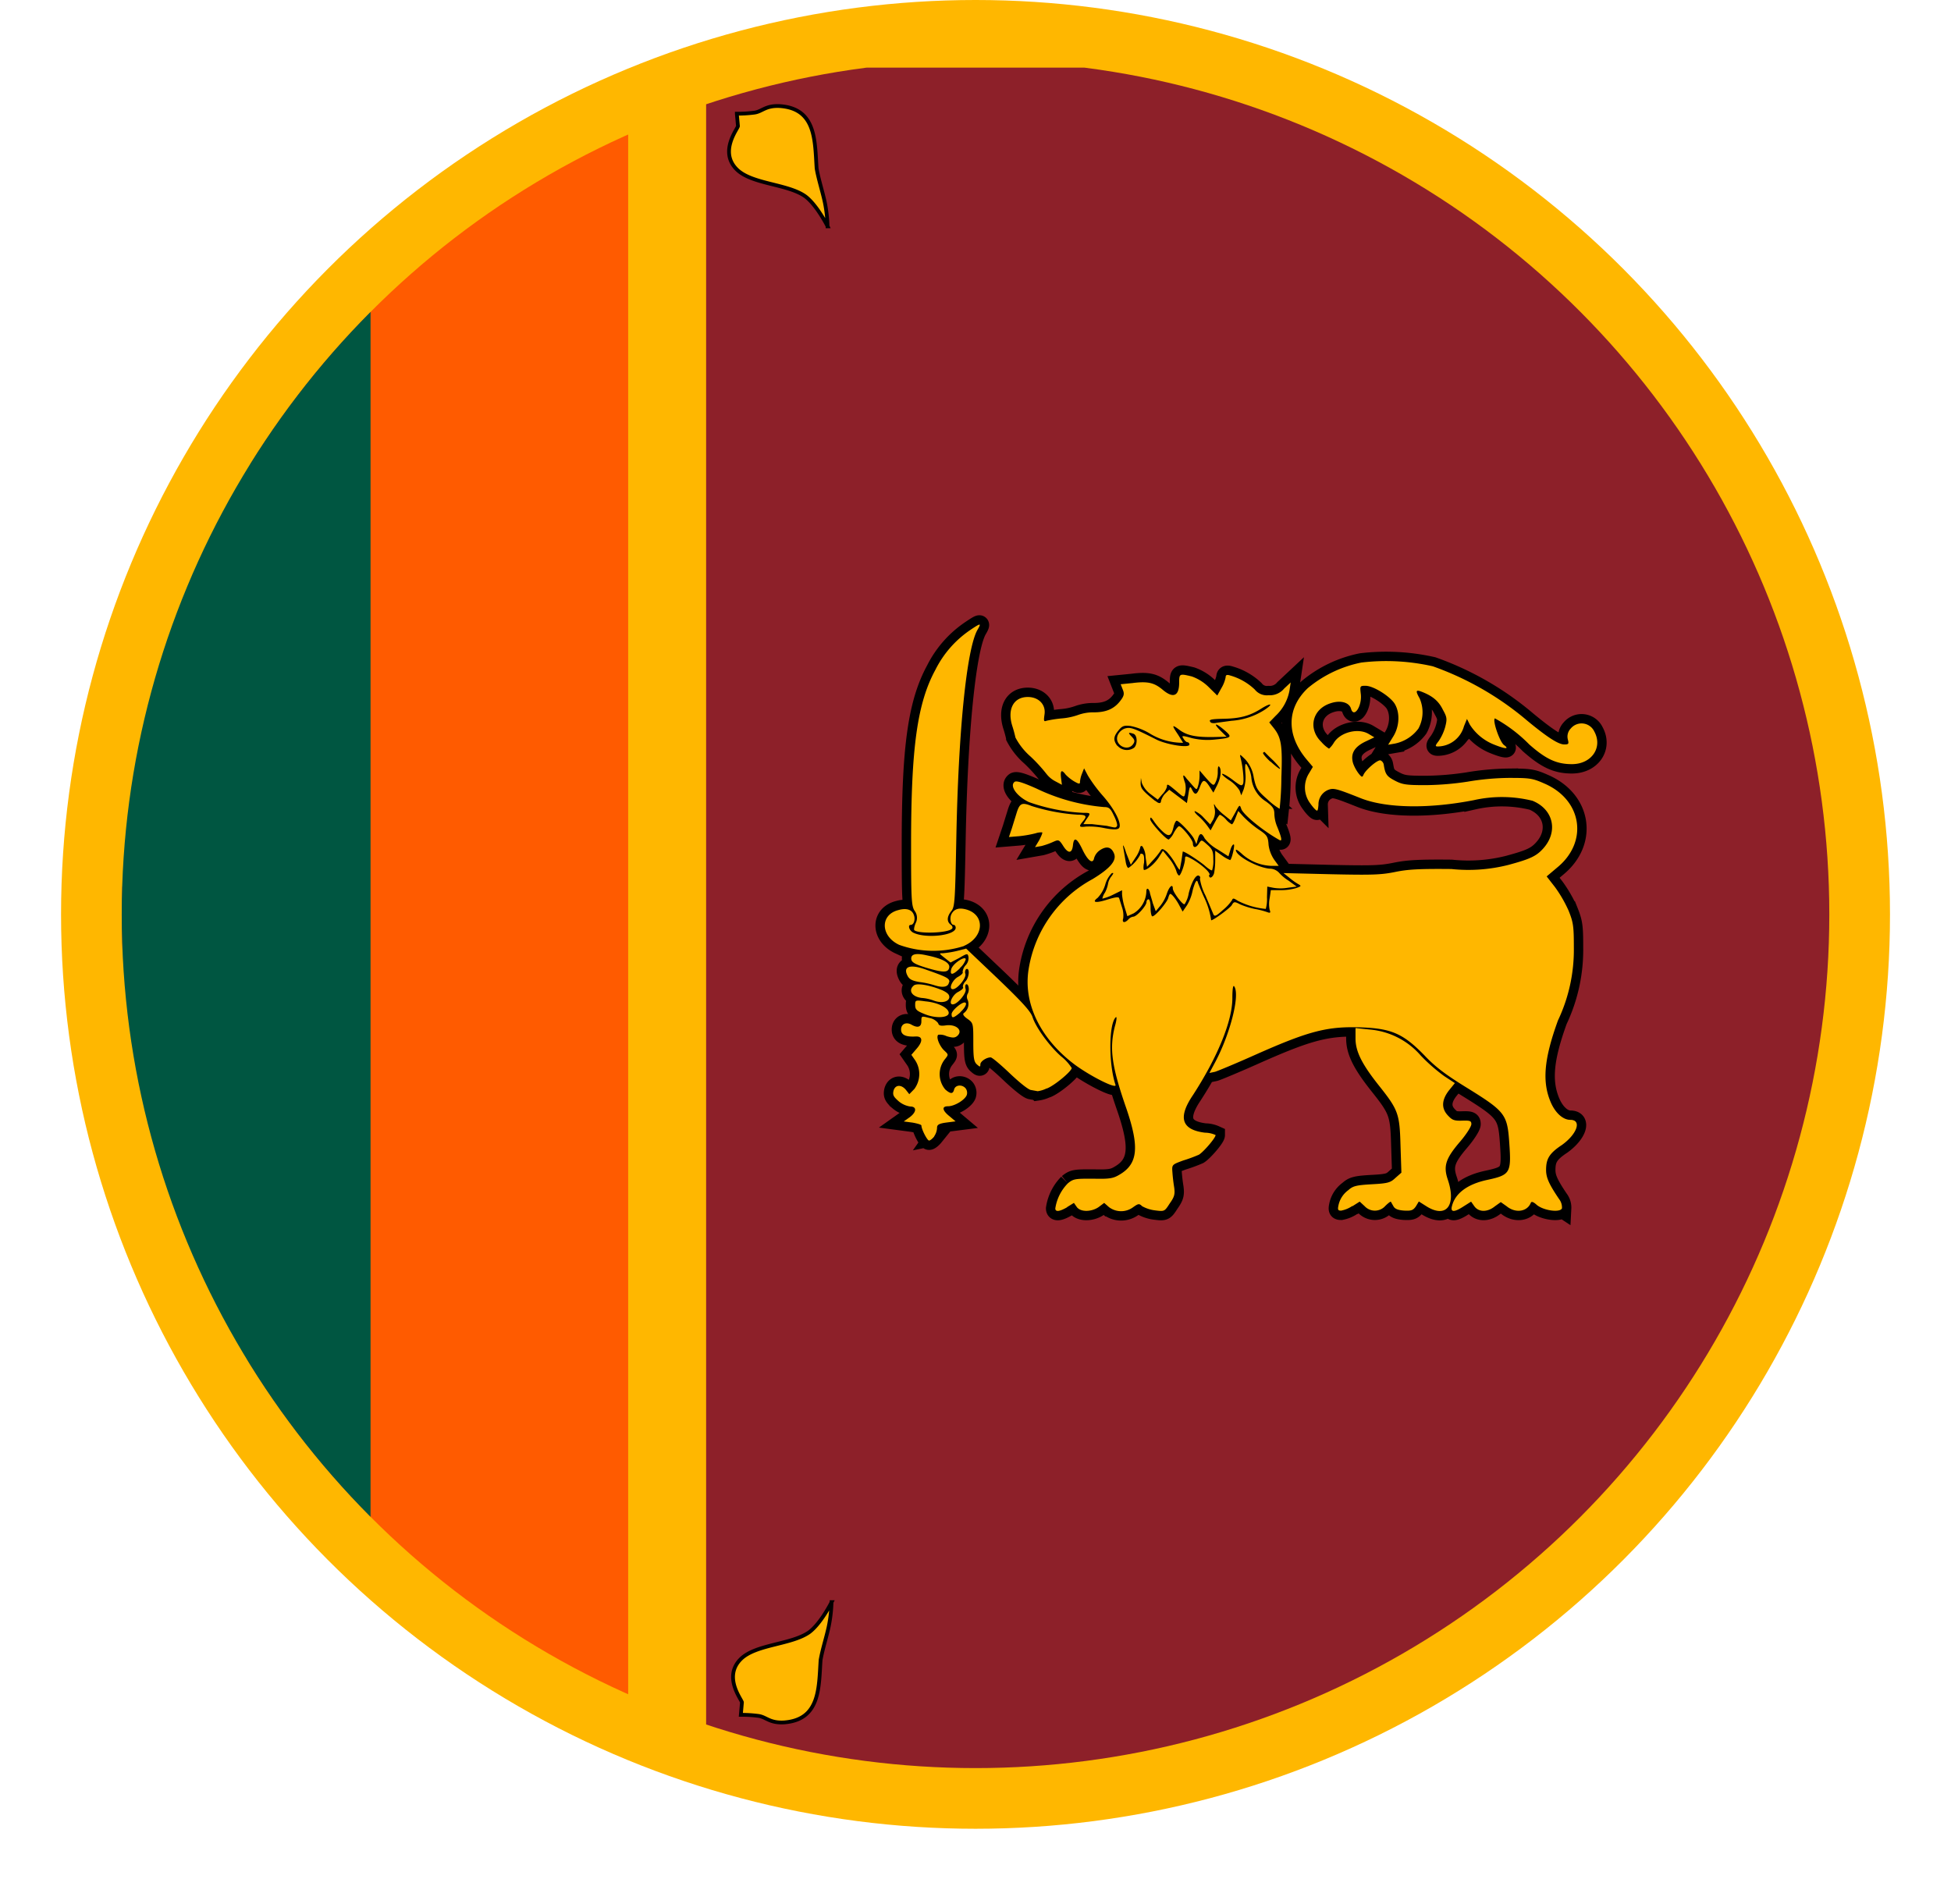
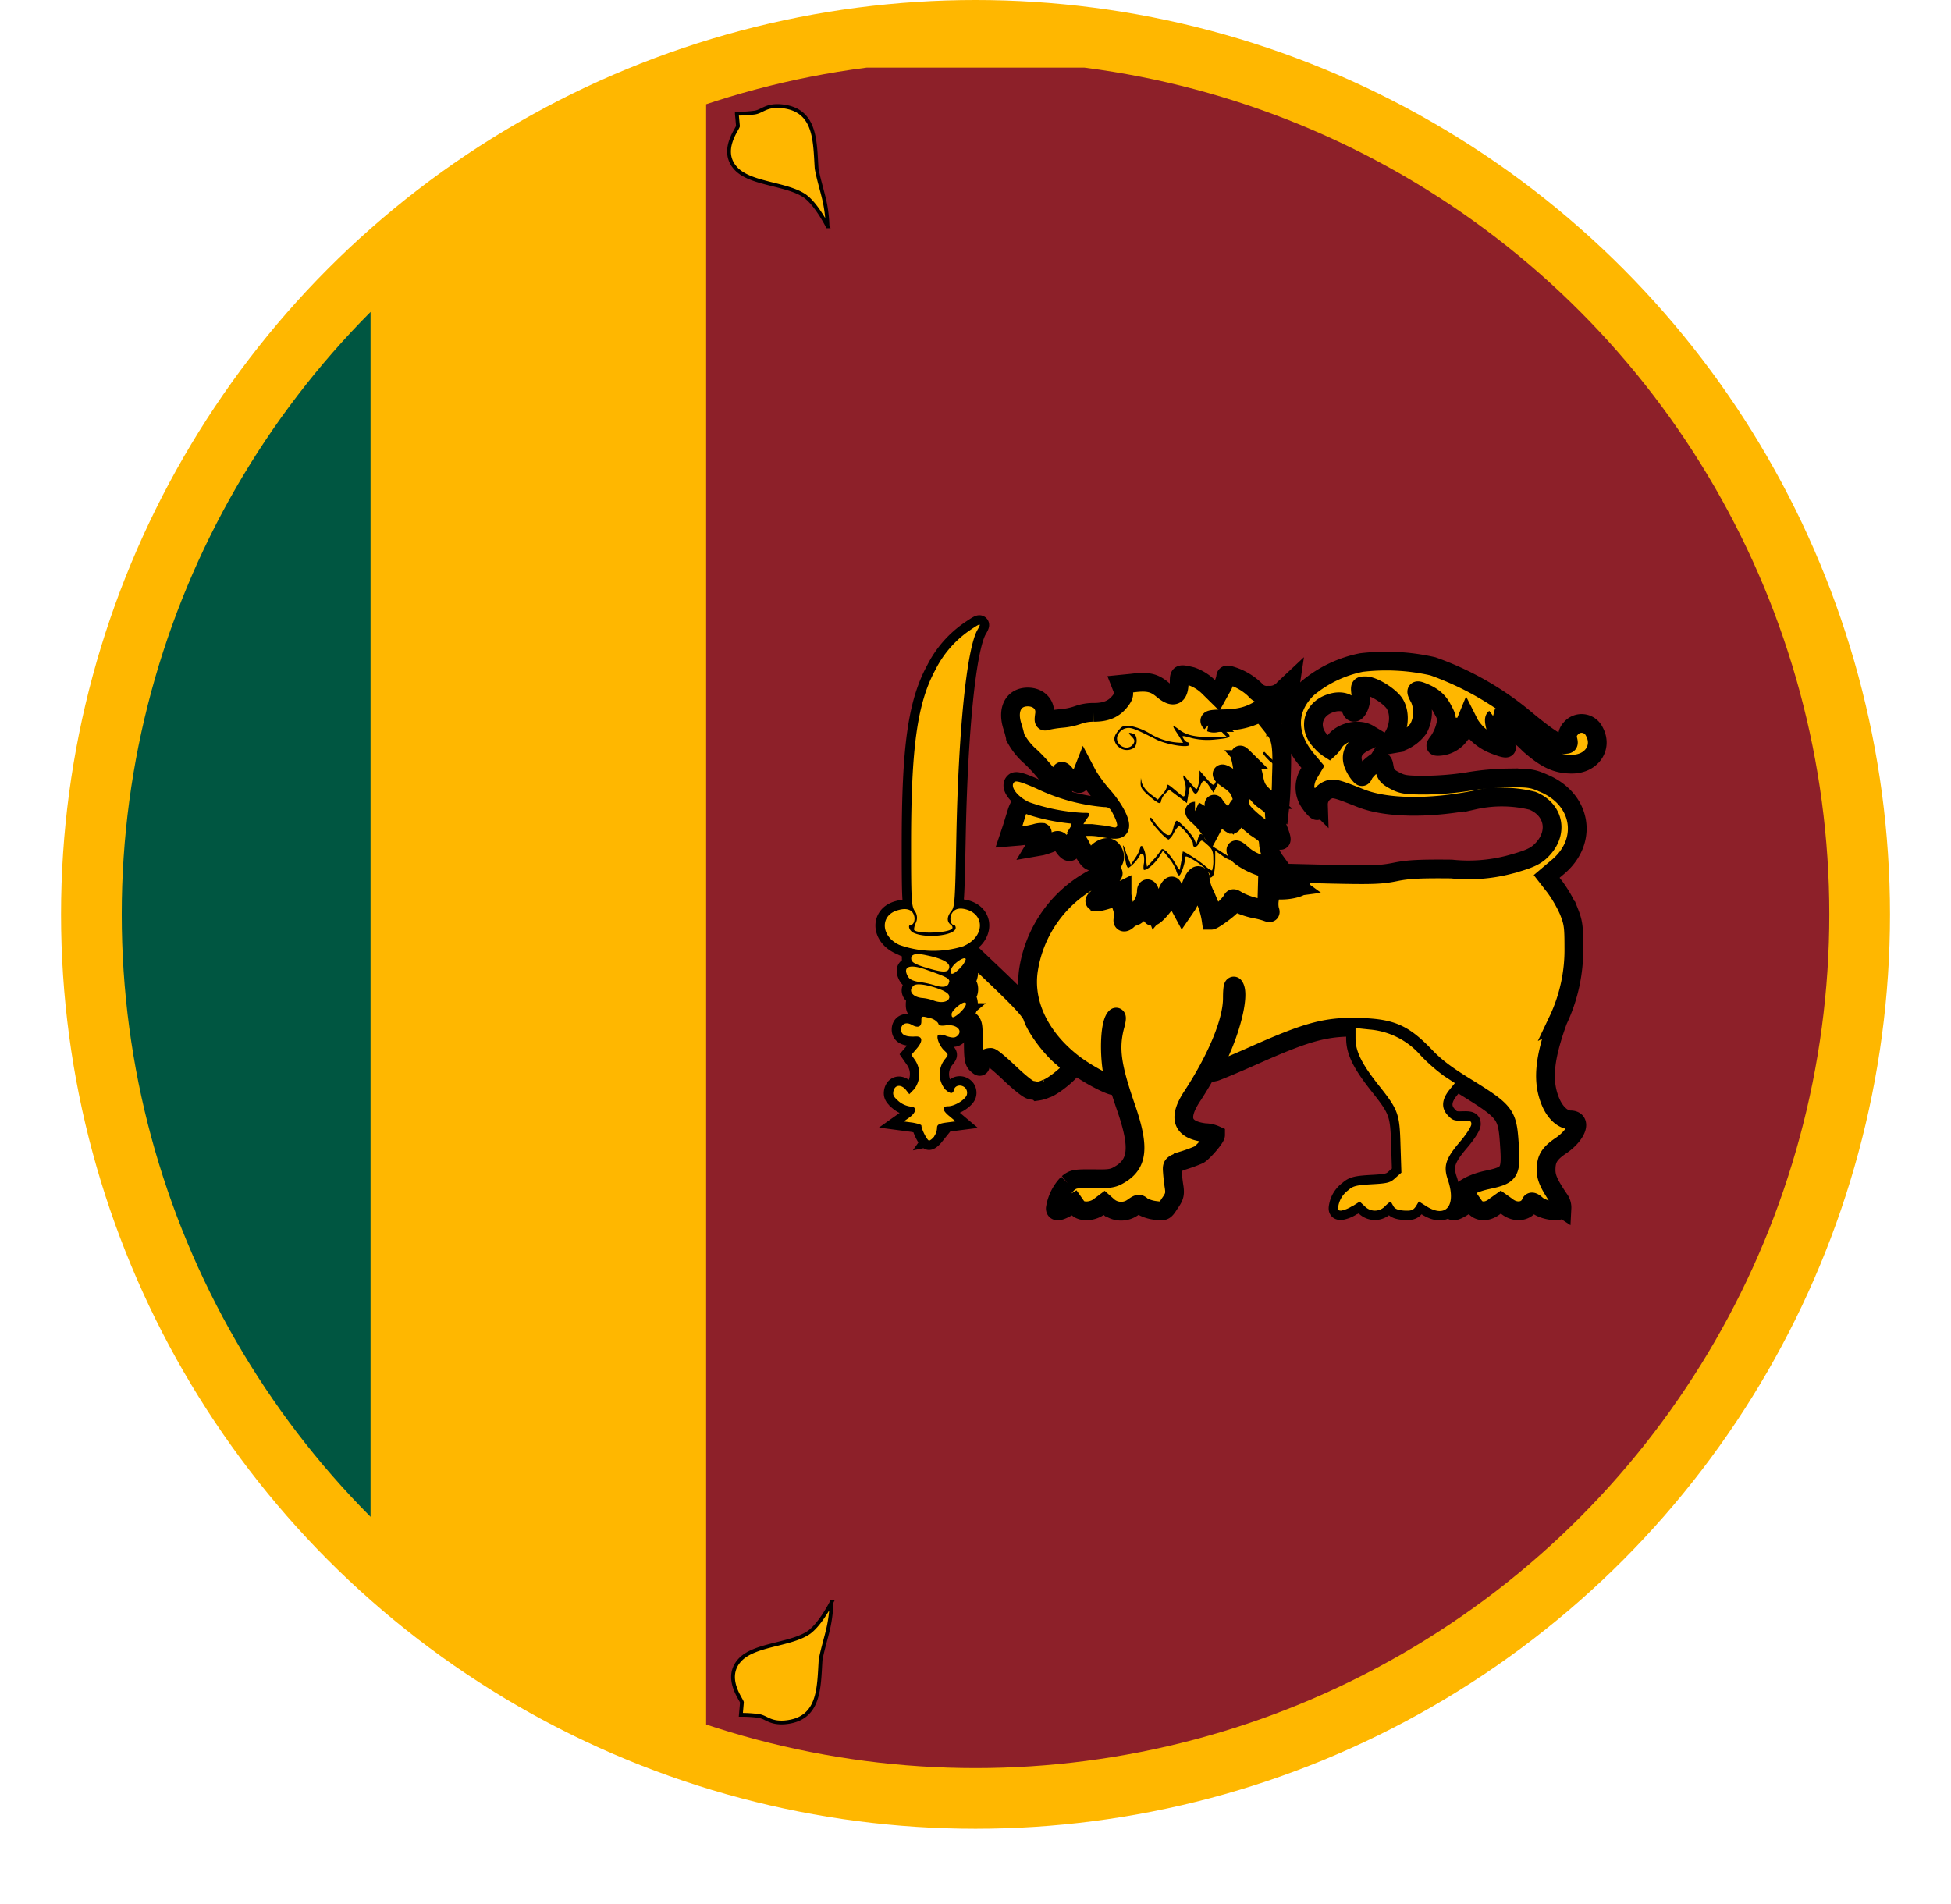
<svg xmlns="http://www.w3.org/2000/svg" id="flag-icons-lk" viewBox="0 0 466.55 455.3">
  <defs>
    <style>.cls-1{fill:none;}.cls-2{clip-path:url(#clip-path);}.cls-3,.cls-8,.cls-9{fill:#ffb700;}.cls-4{clip-path:url(#clip-path-2);}.cls-5{fill:#ff5b00;}.cls-6{fill:#005641;}.cls-7{fill:#8d2029;}.cls-10,.cls-8,.cls-9{stroke:#000;}.cls-8{stroke-width:0.9px;}.cls-10,.cls-9{stroke-miterlimit:3.2;stroke-width:4.48px;}.cls-10,.cls-11{fill:#000001;}</style>
    <clipPath id="clip-path" transform="translate(-22.72 -37.32)">
      <circle class="cls-1" cx="256" cy="256" r="218.68" />
    </clipPath>
    <clipPath id="clip-path-2" transform="translate(-22.72 -37.32)">
      <circle class="cls-1" cx="256" cy="256" r="204.17" />
    </clipPath>
  </defs>
  <g class="cls-2">
    <path class="cls-3" d="M22.72,37.32H489.28v455.3H22.72Z" transform="translate(-22.72 -37.32)" />
    <g class="cls-4">
-       <path class="cls-5" d="M49.72,256.83,111.33,53.5h61.61V460.17H111.42Z" transform="translate(-22.72 -37.32)" />
      <path class="cls-6" d="M49.72,53.5h61.61V460.17H49.81Z" transform="translate(-22.72 -37.32)" />
      <path class="cls-7" d="M191.58,53.5h270.7V460.17H191.58Z" transform="translate(-22.72 -37.32)" />
      <path id="lk-a" class="cls-8" d="M438.28,429.16s2.55,5.11,5.37,7.19c4.21,3,12.74,2.86,16.34,6.41,4.4,4.33-.35,9.87-.26,10.39l.26,3a30.87,30.87,0,0,0-4.22.26c-1.84.26-2.63,1.73-6.06,1.56-8.7-.61-8.35-8.32-8.79-14.9-.44-2.6-1.49-5.81-2-8.32a33.14,33.14,0,0,1-.62-5.54Z" transform="translate(-22.72 -37.32)" />
      <path id="lk-a-2" data-name="lk-a" class="cls-8" d="M221.59,420.48s-2.55,5.11-5.36,7.19c-4.22,3-12.75,2.86-16.35,6.41-4.39,4.34.35,9.88.26,10.4l-.26,2.95a30.87,30.87,0,0,1,4.22.26c1.84.26,2.64,1.73,6.06,1.56,8.7-.61,8.35-8.32,8.79-14.91.44-2.59,1.5-5.8,2-8.31a33.22,33.22,0,0,0,.62-5.55Z" transform="translate(-22.72 -37.32)" />
      <path id="lk-a-3" data-name="lk-a" class="cls-8" d="M438.28,84.51s2.55-5.11,5.37-7.19c4.21-3,12.74-2.86,16.34-6.41,4.4-4.33-.35-9.88-.26-10.4l.26-2.94a30.87,30.87,0,0,1-4.22-.26c-1.84-.26-2.63-1.73-6.06-1.56-8.7.61-8.35,8.32-8.79,14.9-.44,2.6-1.49,5.81-2,8.32a33,33,0,0,0-.62,5.54Z" transform="translate(-22.72 -37.32)" />
      <path id="lk-a-4" data-name="lk-a" class="cls-8" d="M220.63,91.45s-2.55-5.11-5.36-7.19c-4.22-3-12.74-2.86-16.35-6.41-4.39-4.33.36-9.88.27-10.4l-.27-2.94a30.87,30.87,0,0,0,4.22-.26c1.85-.26,2.64-1.74,6.07-1.56,8.7.6,8.35,8.31,8.79,14.9.44,2.6,1.49,5.8,2,8.32a32.58,32.58,0,0,1,.61,5.54Z" transform="translate(-22.72 -37.32)" />
      <g id="lk-b">
        <path class="cls-9" d="M277.91,326l1.62-1,.7,1c.92,1.24,3.52,1.17,5.21,0l1.33-1,1.13,1a4.81,4.81,0,0,0,5.83,0c1.2-.84,1.41-.9,2.11-.21a8.49,8.49,0,0,0,3.1,1c2.25.28,2.25.28,3.51-1.67,1.13-1.59,1.27-2.21,1.06-3.81-.2-1.22-.34-2.44-.43-3.67-.14-1.8-.07-1.8,2.54-2.77a36.57,36.57,0,0,0,3.79-1.39c1.06-.62,4-4,4-4.71a6.26,6.26,0,0,0-2.53-.56c-5.63-.69-6.54-3.6-2.88-9,5.83-9,9.42-17.67,9.42-23.15,0-2.49.21-3.32.49-2.77,1.34,2.15-1.05,11.37-4.57,18l-1.41,2.64,1.34-.28c.7-.21,5.2-2.08,9.84-4.16,12.8-5.68,17.16-6.79,25.46-6.45,7,.28,9.84,1.6,14.76,6.66,2.6,2.77,5.13,4.64,9.71,7.48,9.7,6,10.12,6.52,10.61,13.59s.21,7.55-5.27,8.73c-4.71,1-7.67,3.19-8.44,6.24-.42,1.52.49,1.59,2.81.07l1.76-1.11.78,1.11c1.05,1.45,3.16,1.45,4.92,0l1.4-1,1.41,1c2.11,1.73,4.92,1.31,5.77-.83.14-.35.56-.28,1.4.48,1.62,1.39,5.63,1.94,6.05.83a3.33,3.33,0,0,0-.7-2.22c-2.33-3.46-3.1-5.05-3.1-6.93,0-2.63.7-3.95,3.8-6,3.65-2.63,4.78-6,2-6-1.69,0-3.45-1.52-4.57-3.95-2.25-5-1.76-10.53,1.61-19.82a39.4,39.4,0,0,0,3.8-17.47c0-5.13-.14-6-1.26-8.8a31.33,31.33,0,0,0-3.24-5.61l-2-2.57,2.46-2.08c7.6-6.16,6.05-16.28-3.09-20.17-2.81-1.24-3.52-1.31-8.44-1.31a62.67,62.67,0,0,0-9.84.9,71.1,71.1,0,0,1-10,.83c-4.78,0-5.62-.14-7.45-1.11s-2.25-1.45-2.6-3.81a1.4,1.4,0,0,0-.77-1c-.71-.21-3.66,2.36-4.08,3.47-.28.62-.42.55-1.06-.21a9.32,9.32,0,0,1-1.4-2.5c-.71-2.29.21-3.95,2.95-5.27l2.11-1-1.27-.76c-2.53-1.59-6.89-.48-8.43,2.08a6.2,6.2,0,0,1-1.13,1.39,8.29,8.29,0,0,1-1.83-1.6c-3.3-3.19-2.18-7.9,2.25-9.28,2.32-.77,4.43-.21,4.85,1.38.71,2.29,2.68-.76,2.32-3.6-.21-1.87-.21-1.94,1.13-1.94,1.83,0,5.62,2.35,6.89,4.16,1.41,2.14,1.27,5.54-.28,8l-1.2,1.94,1.62-.28a9.33,9.33,0,0,0,5.63-3.6,8.23,8.23,0,0,0,.28-7.21c-1.06-1.87-.92-2.15.63-1.53,2.53,1,3.94,2.22,4.92,4.23,1,1.8,1.06,2.22.56,4.16a11.59,11.59,0,0,1-1.54,3.33c-.85,1.1-.92,1.31-.21,1.31a6.56,6.56,0,0,0,6.25-4.85l.71-1.73.7,1.38a12.12,12.12,0,0,0,5.7,4.72c2.74,1.11,3.86,1.18,2.46.14-1-.7-2.82-5.9-2.18-6.38a35.76,35.76,0,0,1,8.22,6.24c4,3.53,6.54,4.71,10.2,4.71,4.71,0,7.45-4,5.34-7.83a3.36,3.36,0,0,0-5.62-.69,2.76,2.76,0,0,0-.71,2.56c.29,1.11.22,1.25-.84,1.25-1.41,0-4.08-1.74-8.86-5.69a71.92,71.92,0,0,0-22.57-13,50.31,50.31,0,0,0-17.08-.9,28.87,28.87,0,0,0-12.8,6.1c-5.13,4.85-5.2,11.3-.21,17.19l1.4,1.66-.91,1.53a6.36,6.36,0,0,0,.28,7.21c.7,1,1.41,1.73,1.62,1.73s.28-.62.35-1.39a3.73,3.73,0,0,1,2.39-3.6c1.27-.49,2.11-.21,7.88,2.08,6.11,2.35,16.17,2.49,26.85.41a30.54,30.54,0,0,1,14.07.14c5.06,2.08,6.18,7.42,2.53,11.44-1.62,1.8-3.1,2.49-8.23,3.88a38.84,38.84,0,0,1-13.71,1c-7.59-.07-10.34.07-13.36.69-3.44.7-5.48.77-15.33.56l-11.46-.28,1.27,1a15.38,15.38,0,0,0,2.18,1.59c.91.49.84.56-.42,1a13,13,0,0,1-3.73.49h-2.32l-.28,1.94a6.8,6.8,0,0,0,0,2.77c.28.7.14.83-.56.56a18.43,18.43,0,0,0-3-.77,18.8,18.8,0,0,1-3.51-1.1c-1.34-.7-1.48-.7-2,.2-.42.7-4.36,3.61-4.92,3.61a18.56,18.56,0,0,0-1.55-5.2c-.7-1.46-1.34-3.12-1.55-3.6-.21-.77-.35-.84-.7-.21a11.76,11.76,0,0,0-.7,2.22,10.81,10.81,0,0,1-1.27,3.18l-1.05,1.53-.71-1.32c-.7-1.38-1.83-2.91-2.25-2.91-.14,0-.35.42-.49,1-.35,1.11-3.09,4.37-3.8,4.37-.21,0-.42-.9-.42-2.08s-.21-2-.49-2-.49.34-.49.69c0,.83-2.32,3.47-3.17,3.47a1.94,1.94,0,0,0-1.19.69c-.85.9-1.55.76-1.2-.28a6,6,0,0,0-.28-2.63l-.7-2.22c-.14-.35-1-.21-2.81.35-2.82.9-3.8.69-2.32-.42a7.86,7.86,0,0,0,1.82-3.19,6.23,6.23,0,0,1,1.55-2.7c.49-.14.49,0-.14.83a3.91,3.91,0,0,0-.77,1.8,7.62,7.62,0,0,1-.71,2,3.7,3.7,0,0,0-.63,1.46,11.32,11.32,0,0,0,2.46-.9l2.25-1.11v1a15.1,15.1,0,0,0,.63,3.12l.64,2.08,1.54-.7a6.37,6.37,0,0,0,3-5.19c0-1,.56-.84.84.2,0,.28.42,1.46.7,2.57l.71,1.94,1.05-1.25a9.48,9.48,0,0,0,1.62-3c.56-1.66,1.41-2.42,1.41-1.18,0,.83,2.39,4,2.81,3.75a6.7,6.7,0,0,0,1-2.64c.71-2.77,1.76-4.57,2.46-4.16a.49.49,0,0,1,.21.7A13.09,13.09,0,0,0,311,251.5l1.83,4.36c.28.7.56.7,2.32-.9a11,11,0,0,0,2.18-2.35c.21-.56.42-.49,1.4.14a18.18,18.18,0,0,0,6.68,1.94,8.69,8.69,0,0,0,.29-2.78l.07-2.56,1.4.28a10.28,10.28,0,0,0,3.52,0l2.11-.28-1.9-1.39a10.69,10.69,0,0,1-2.39-2,3.12,3.12,0,0,0-2.25-.9c-2.89-.28-8-3.05-8-4.43,0-.28.71.2,1.55,1a11.12,11.12,0,0,0,7,2.77h1.69L327.48,243a8.13,8.13,0,0,1-1.4-3.6c-.14-2.08-.35-2.36-2.53-3.81a24.55,24.55,0,0,1-3.52-3l-1.2-1.32-.63,1.59c-.35.9-.7,1.6-.91,1.6a5,5,0,0,1-1.41-1.18,4.87,4.87,0,0,0-1.4-1.11c-.22,0-.71.83-1.27,1.87l-1,1.87-.71-1a15.68,15.68,0,0,0-2.11-2.35c-.84-.7-1.19-1.25-.91-1.25a6.43,6.43,0,0,1,2.11,1.59l1.54,1.6.71-1.18a4.13,4.13,0,0,0,.35-2.63c-.28-1.25-.21-1.32.21-.49a11.54,11.54,0,0,0,2.11,2.08l1.55,1.25,1.05-1.87c1.06-2,1.06-2,1.48-.77.7,1.46,5.27,5.2,9.14,7.35.7.35.42-.76-.7-3.47a8.71,8.71,0,0,1-.57-2.77c0-1.25-.35-1.8-2-3a7.53,7.53,0,0,1-3.51-5.82,7.49,7.49,0,0,0-1-2.84c-.42-.69-.56-.28-.42,1.8a9.69,9.69,0,0,1-.42,4l-.56,1.39-.42-1.18a8.19,8.19,0,0,0-2.46-2.43c-1.06-.69-1.83-1.38-1.69-1.52s1.26.48,2.46,1.38c1.9,1.46,2.25,1.6,2.53,1s0-3.88-.56-6.09c-.28-1.11-.28-1.11,1.12.27a8.19,8.19,0,0,1,2,4.3c.56,2.63.85,3.12,3.31,5.27a16.11,16.11,0,0,0,2.88,2.22,73.46,73.46,0,0,0,.42-7.49c.28-7.69,0-9.57-1.9-11.92l-1-1.25,1.54-1.59a11,11,0,0,0,3.31-6.1l.28-1.87L329.8,202a4.44,4.44,0,0,1-3.72,1.59,3.69,3.69,0,0,1-3.31-1.38,14.11,14.11,0,0,0-5.83-3.33c-.85-.28-1.13-.14-1.13.42a8.08,8.08,0,0,1-1,2.56l-1,1.8-2.11-2.08a10.89,10.89,0,0,0-4-2.49c-2.89-.69-3-.69-3,1.45,0,3.26-1.4,3.89-3.94,1.74-2-1.67-3.51-2.08-7.24-1.6l-2.81.28.49,1.25c.42,1,.35,1.52-.56,2.7-1.48,1.94-3.38,2.77-6.33,2.77a10.72,10.72,0,0,0-3.8.63,15.59,15.59,0,0,1-4,.83,28.73,28.73,0,0,0-3.52.55c-.7.28-.7,0-.49-1.52.35-2.36-1.41-4.16-4-4.16-3.44,0-5,3-3.66,7.07.28.87.51,1.75.71,2.63a15.88,15.88,0,0,0,3.65,4.58,37.7,37.7,0,0,1,3.8,4.16,6.43,6.43,0,0,0,2.11,1.73l1.55.83-.21-1.66c-.21-1.8.14-2.08,1.12-.76a10,10,0,0,0,2,1.59c1.2.69,1.41.69,1.41.14a6.8,6.8,0,0,1,.49-2l.49-1.25.91,1.73a35.44,35.44,0,0,0,3.59,4.85c2.88,3.26,4.71,6.94,3.8,7.77-.42.34-1.41.34-3.52-.07a17.35,17.35,0,0,0-4.36-.35c-1.61.21-1.76,0-.7-1.25s.84-1.59-1.27-1.59a46.4,46.4,0,0,1-11-2.08c-2.25-.9-2.82-.69-3.52,1.46l-1.2,3.88-.7,2.08,2.53-.21a28,28,0,0,0,3.87-.69,4.07,4.07,0,0,1,1.55-.21c.14.07-.21.9-.71,1.87l-1,1.66,1.55-.27a17.5,17.5,0,0,0,2.81-1c1.26-.56,1.4-.56,2.39,1,1.19,1.88,2.11,1.81,2.32-.2s.91-1.81,2.25,1,2.53,3.6,2.81,2.08a3.53,3.53,0,0,1,1.48-1.94c1.55-1,2.67-.7,3.3.9s-.84,3.46-5.2,6.1A29.83,29.83,0,0,0,268.7,269.1c-1.33,8.18,2.81,16.64,11,22.81,3.94,2.91,10.2,6,9.77,4.85-1.68-5.06-1.61-14.56.07-16.15.29-.28.22.69-.21,2.15-1.4,5.47-.7,9.77,2.82,19.89,3.09,9.15,2.67,13.1-1.83,15.66-1.41.83-2.32,1-6.19.9-4.22,0-4.71,0-6.05,1.11a10.86,10.86,0,0,0-3,6c0,.9,1,.77,2.81-.27Z" transform="translate(-22.72 -37.32)" />
        <path class="cls-9" d="M346.12,325.8l1.75-1.11,1.2,1.11a3.33,3.33,0,0,0,4.92-.07c.7-.69,1.27-1.11,1.34-1l.63,1.11c.35.62,1.12.9,2.53,1,1.62.07,2.11,0,2.81-1l.71-1.18,1.75,1.11c4.79,3.05,7.32-.14,5.14-6.45-1.06-3.19-.43-5,3-9,1.48-1.73,2.67-3.6,2.67-4.16,0-.76-.28-.9-2.25-.83s-2.39-.21-3.37-1.25c-1.62-1.73-1.48-3.74.28-6l1.4-1.73-2.53-1.66a41.79,41.79,0,0,1-5.62-4.92,18.16,18.16,0,0,0-12.31-6.24l-3.3-.35v2.5c0,3.12,1.55,6.17,5.62,11.29,4.64,5.83,4.93,6.73,5.14,14.35l.21,6.45-1.41,1.24c-1.19,1.11-1.69,1.32-5.62,1.53-3.73.21-4.57.42-5.63,1.39a6,6,0,0,0-2.39,3.67c-.21,1-.14,1.25.63,1.25a7.12,7.12,0,0,0,2.68-1.11m-100-16.64a3.87,3.87,0,0,0,.7-2.08c0-.69.43-1,2.25-1.24l2.18-.28-1.4-1.18c-1.76-1.39-2-2.43-.42-2.43s4.07-1.52,4.5-2.7a1.77,1.77,0,0,0-.28-1.59c-.85-1-2.47-.83-2.75.28s-.84,1.1-2.11,0a5.71,5.71,0,0,1,0-7.35c.78-1,.78-1-.28-2s-2-3.19-1.4-3.74a3.55,3.55,0,0,1,2,.34c1.41.42,1.9.42,2.47,0,1.61-1.31-.14-3-2.82-2.56-1.12.14-1.54,0-1.68-.56a3.39,3.39,0,0,0-2.11-1.24c-1.9-.49-1.9-.49-1.9.83s-.85,1.66-2.39.76c-1.27-.69-2.46-.14-2.46,1.18s1.19,1.8,3.51,1.66c1.69-.07,1.76,1.18.14,3l-1.19,1.39.91,1.31a6,6,0,0,1-.21,6.87L240.16,299l-.78-1c-1.12-1.38-2.6-1.31-3,.21-.21,1,0,1.39,1.26,2.5a5.62,5.62,0,0,0,2.75,1.24c1.61,0,1.54,1.32-.14,2.57l-1.41,1,2.11.28c1.12.2,2.11.48,2.11.69,0,.9,1.4,3.6,1.83,3.6.28,0,.84-.48,1.26-1Z" transform="translate(-22.72 -37.32)" />
        <path class="cls-9" d="M273,297.66c1.9-.7,6-4.16,6-4.92a11.05,11.05,0,0,0-2.53-2.78c-2.82-2.49-6-6.86-6.82-9.35-.43-1.39-2.46-3.61-8.23-9.15l-7.66-7.28-2.18.56a24.36,24.36,0,0,1-3.31.55c-1.05,0-1.05,0,.35,1.11l1.41,1.11,2.11-1.11c1.9-1.11,2-1.11,2.18-.21a2.5,2.5,0,0,1-.71,2,2.8,2.8,0,0,0-.7,1.6c.21.2-.28.69-1,1.1-1.41.7-2.46,3-1.34,3s3.31-2.77,3-3.67a1.27,1.27,0,0,1,.15-1.11c.91-.48.84,1.67,0,2.77-.57.56-.85,1.25-.71,1.53s-.35.69-1.12,1.11c-1.41.69-2.46,3-1.34,3s3.31-2.64,3.09-3.61c-.14-.48-.14-1,.08-1.17.63-.28.91,1.38.42,2.21a1.55,1.55,0,0,0,0,1.53,2.71,2.71,0,0,1-.92,3.12c-.35.21-.14.69.85,1.38,1.4,1,1.4,1.11,1.4,5.55,0,3.74.14,4.71.85,5.34s.84.69.84,0,1.41-1.67,2.46-1.67c.35,0,2.39,1.74,4.57,3.81s4.5,4,5.13,4l1.55.28a7.14,7.14,0,0,0,2.18-.69Zm-23.41-18.09c0-1.18-2.53-2.5-5.56-2.77-2.46-.35-2.46-.28-2.46.9,0,1,.35,1.38,2.11,2.08,2.67,1.17,5.91,1,5.91-.21" transform="translate(-22.72 -37.32)" />
        <path class="cls-9" d="M252.32,279.43c1.26-1.11,1.83-2.36,1.05-2.36s-3.09,1.94-3.09,2.78c0,1.1.42,1,2.11-.42Zm-2.6-3.54c.07-.69-.35-1.1-1.62-1.73-2.81-1.18-6-1.8-6.82-1.18-1.48,1.18-.49,2.71,1.83,3a10.34,10.34,0,0,1,2.88.63c1.83.69,3.52.34,3.73-.7m0-3.67c.14-.9-.49-1.25-5.63-3.05-3.86-1.38-5.55-.69-4.29,1.6.43.76,1.13,1.1,2.75,1.38a20.74,20.74,0,0,1,3.58.76c2.11.7,3.38.42,3.52-.69Zm2.53-3.4a4.63,4.63,0,0,0,1.41-2.07c0-1-3,.9-3.45,2.28-.42,1.6.35,1.53,2.11-.21Zm-2.53-.2c.14-1.11-1.69-2.08-5.35-2.84-2.74-.63-3.93-.28-3.72,1,.14.69,1,1.17,3.51,1.94,4.15,1.24,5.35,1.24,5.56-.07m3.51-5.13c4.78-2.08,5.14-7.28.71-8.67-1.83-.55-3-.2-3.66,1-.56,1-.21,2.64.49,2.64.28,0,.49.34.49.69,0,1.87-7.17,2.64-10.12,1.18-1-.49-1.41-1.87-.63-1.87s1.12-1.39.77-2.29c-.42-1.39-1.83-1.8-3.73-1.25-4.43,1.11-4.29,6.24.21,8.32a24,24,0,0,0,15.47.28" transform="translate(-22.72 -37.32)" />
        <path class="cls-9" d="M250.35,259.47c.28-.28.14-.7-.28-1-1-.76-.91-1.94.14-3.26.84-1,.91-2.49,1.2-17.4.49-25.71,2.46-45.05,5-49.76,1.05-1.8.91-1.8-1.76,0a25,25,0,0,0-8.23,9.43c-4.36,8-5.83,18.71-5.83,41.72,0,13,.07,14.76.84,15.94a2.76,2.76,0,0,1,.28,2.91c-.35.76-.49,1.6-.35,1.73,1,.91,8,.7,9-.34m39.45-24.54c.21-.21-.14-1.38-.71-2.49-.84-1.8-1.19-2.08-2.39-2.08a46.21,46.21,0,0,1-16.17-4.44c-3.59-1.59-4.92-1.94-5.27-1.52-1.13,1,.7,3.46,3.51,4.78a45.61,45.61,0,0,0,12.87,2.56c1.9,0,2,0,.84,1.6l-.7,1.11h2.11l3.52.41c2.1.49,2.1.49,2.39.07" transform="translate(-22.72 -37.32)" />
-         <path class="cls-10" d="M312,246.51c0-.7-2-2.43-4-3.61-1.62-.9-1.9-1-1.9-.2,0,1.1-1,4-1.41,4-.21,0-.56-.56-.7-1.18a10.46,10.46,0,0,0-1.76-3l-1.41-1.74-1,1.6c-1,1.52-2.74,3-3.52,3-.14,0-.21-.83,0-1.73.08-1.11,0-1.94-.35-2.08s-.56-.14-.56.14a9,9,0,0,1-2.81,3.18c-.28,0-.56-.69-.7-1.66l-.57-3.33c-.14-.83.21-.27.71,1.39l1.12,2.84,1.13-1.73a7.65,7.65,0,0,0,1.12-2.36c0-.34.21-.48.49-.34a4.85,4.85,0,0,1,.78,2.56l.35,2.36,1.26-1.39a18.44,18.44,0,0,0,1.83-2.22c.49-.83.56-.83,1.62,0a15.52,15.52,0,0,1,2,2.71c.56,1,1,1.66,1.12,1.59l.42-2.22.29-2.08c.07-.34,3.79,2.08,5.2,3.26.84.76,1.69,1.32,1.83,1.18a7.47,7.47,0,0,0,.28-2.57c0-1.94-.21-2.49-1.41-3.53-1.4-1.25-1.4-1.25-2-.35-.7,1.18-1.47,1.18-1.47,0,0-.83-2.68-4.09-3.31-4.09-.21,0-.77.7-1.26,1.6a4.61,4.61,0,0,1-1.2,1.59c-.7,0-4.43-4.16-4.43-4.85s.28-.42.92.55a14.38,14.38,0,0,0,2.18,2.5c1.4,1.25,2,1,2.53-1.46.21-.69.49-1.24.7-1.24.56,0,3.8,3.39,4.22,4.5l.49,1.11.35-1.25c.42-1.52.92-1.52,1.62-.14a10.27,10.27,0,0,0,3.09,2.64l2.6,1.66.5-1.66c.28-.9.7-1.39.84-1.11s-.42,3.12-.91,3.67a7.81,7.81,0,0,1-1.83-1l-1.76-1.24v2.21a17.24,17.24,0,0,1-.28,3.19c-.35,1.11-1.2,1.39-1.2.42ZM299,228.9c-3.1-2.49-3.52-3.05-3.52-4.29l.07-1.25.21,1.18a6.11,6.11,0,0,0,2,2.63l1.83,1.39,1.05-1.25a4.51,4.51,0,0,0,1.13-1.8c0-.84.14-.77,2.25,1,1.83,1.59,1.9,1.59,2.11.55a5.66,5.66,0,0,0,0-2.43c-.71-2.07-.56-2.35.35-1.1l1.69,1.94c.7.76.77.76,1.05-.21a8.8,8.8,0,0,0,.35-2.36v-1.32l1.62,1.88c1.62,1.8,1.76,1.87,2.18,1a5.41,5.41,0,0,0,.56-2.57c0-1.25.14-1.52.42-1.11.57.83.22,2.91-.77,4.72l-.7,1.38-.92-1.45c-1.19-1.81-1.61-1.81-2.32.14s-1.19,2-1.89.55c-.43-.9-.57-.76-.85,1.18l-.35,2.08-2.11-1.6-2.11-1.59-1.05,1a4.33,4.33,0,0,0-.92,1.66c0,.7-.56.7-1.33,0m27.42-9.42c-1.06-1-1.83-1.94-1.69-2.08s.35-.28.42-.14c.68.71,1.39,1.41,2.11,2.08,2.39,2.49,1.9,2.56-.77.14Zm-36.56-3.75c-1-1.38-.92-2.21.35-3.74.84-1,1.26-1.18,2.81-1a14.47,14.47,0,0,1,4.85,1.94,15,15,0,0,0,7.74,2.08l-1.2-1.94c-1.55-2.29-1.55-2.56.28-1.18s4,1.87,8.93,1.73l2.39-.06-1.4-1.39c-1.9-1.87-1.34-2.08.84-.21,2,1.73,1.9,1.87-2.39,2.29a16.24,16.24,0,0,1-5.34-.35c-2.4-.69-2.54-.62-2,.14.28.49.7.83.91.83a.54.54,0,0,1,.49.56c0,.9-5.2.07-7.73-1.11-5.63-2.84-6.33-3.12-7.74-2.71a3,3,0,0,0-1.68,1.6c-.92,2.29,2.39,4.09,3.72,2.08.42-.63.35-1-.35-1.73-1-1-.84-1.11.42-.7.92.35,1,2.5.14,3.33a3,3,0,0,1-4-.49" transform="translate(-22.72 -37.32)" />
        <path class="cls-10" d="M312.3,210.12c-.71-.69-.15-.83,3-.9,3.94-.07,6.33-.69,9.14-2.5,2.25-1.38,2.88-1.11.7.35a16.68,16.68,0,0,1-7.94,2.63l-3.59.49a2.19,2.19,0,0,1-1.4-.07Z" transform="translate(-22.72 -37.32)" />
      </g>
      <g id="lk-b-2" data-name="lk-b">
-         <path class="cls-3" d="M277.91,326l1.62-1,.7,1c.92,1.24,3.52,1.17,5.21,0l1.33-1,1.13,1a4.81,4.81,0,0,0,5.83,0c1.2-.84,1.41-.9,2.11-.21a8.49,8.49,0,0,0,3.1,1c2.25.28,2.25.28,3.51-1.67,1.13-1.59,1.27-2.21,1.06-3.81-.2-1.22-.34-2.44-.43-3.67-.14-1.8-.07-1.8,2.54-2.77a36.57,36.57,0,0,0,3.79-1.39c1.06-.62,4-4,4-4.71a6.26,6.26,0,0,0-2.53-.56c-5.63-.69-6.54-3.6-2.88-9,5.83-9,9.42-17.67,9.42-23.15,0-2.49.21-3.32.49-2.77,1.34,2.15-1.05,11.37-4.57,18l-1.41,2.64,1.34-.28c.7-.21,5.2-2.08,9.84-4.16,12.8-5.68,17.16-6.79,25.46-6.45,7,.28,9.84,1.6,14.76,6.66,2.6,2.77,5.13,4.64,9.71,7.48,9.7,6,10.12,6.52,10.61,13.59s.21,7.55-5.27,8.73c-4.71,1-7.67,3.19-8.44,6.24-.42,1.52.49,1.59,2.81.07l1.76-1.11.78,1.11c1.05,1.45,3.16,1.45,4.92,0l1.4-1,1.41,1c2.11,1.73,4.92,1.31,5.77-.83.14-.35.56-.28,1.4.48,1.62,1.39,5.63,1.94,6.05.83a3.33,3.33,0,0,0-.7-2.22c-2.33-3.46-3.1-5.05-3.1-6.93,0-2.63.7-3.95,3.8-6,3.65-2.63,4.78-6,2-6-1.69,0-3.45-1.52-4.57-3.95-2.25-5-1.76-10.53,1.61-19.82a39.4,39.4,0,0,0,3.8-17.47c0-5.13-.14-6-1.26-8.8a31.33,31.33,0,0,0-3.24-5.61l-2-2.57,2.46-2.08c7.6-6.16,6.05-16.28-3.09-20.17-2.81-1.24-3.52-1.31-8.44-1.31a62.67,62.67,0,0,0-9.84.9,71.1,71.1,0,0,1-10,.83c-4.78,0-5.62-.14-7.45-1.11s-2.25-1.45-2.6-3.81a1.4,1.4,0,0,0-.77-1c-.71-.21-3.66,2.36-4.08,3.47-.28.62-.42.55-1.06-.21a9.32,9.32,0,0,1-1.4-2.5c-.71-2.29.21-3.95,2.95-5.27l2.11-1-1.27-.76c-2.53-1.59-6.89-.48-8.43,2.08a6.2,6.2,0,0,1-1.13,1.39,8.29,8.29,0,0,1-1.83-1.6c-3.3-3.19-2.18-7.9,2.25-9.28,2.32-.77,4.43-.21,4.85,1.38.71,2.29,2.68-.76,2.32-3.6-.21-1.87-.21-1.94,1.13-1.94,1.83,0,5.62,2.35,6.89,4.16,1.41,2.14,1.27,5.54-.28,8l-1.2,1.94,1.62-.28a9.33,9.33,0,0,0,5.63-3.6,8.23,8.23,0,0,0,.28-7.21c-1.06-1.87-.92-2.15.63-1.53,2.53,1,3.94,2.22,4.92,4.23,1,1.8,1.06,2.22.56,4.16a11.59,11.59,0,0,1-1.54,3.33c-.85,1.1-.92,1.31-.21,1.31a6.56,6.56,0,0,0,6.25-4.85l.71-1.73.7,1.38a12.12,12.12,0,0,0,5.7,4.72c2.74,1.11,3.86,1.18,2.46.14-1-.7-2.82-5.9-2.18-6.38a35.76,35.76,0,0,1,8.22,6.24c4,3.53,6.54,4.71,10.2,4.71,4.71,0,7.45-4,5.34-7.83a3.36,3.36,0,0,0-5.62-.69,2.76,2.76,0,0,0-.71,2.56c.29,1.11.22,1.25-.84,1.25-1.41,0-4.08-1.74-8.86-5.69a71.92,71.92,0,0,0-22.57-13,50.31,50.31,0,0,0-17.08-.9,28.87,28.87,0,0,0-12.8,6.1c-5.13,4.85-5.2,11.3-.21,17.19l1.4,1.66-.91,1.53a6.36,6.36,0,0,0,.28,7.21c.7,1,1.41,1.73,1.62,1.73s.28-.62.35-1.39a3.73,3.73,0,0,1,2.39-3.6c1.27-.49,2.11-.21,7.88,2.08,6.11,2.35,16.17,2.49,26.85.41a30.54,30.54,0,0,1,14.07.14c5.06,2.08,6.18,7.42,2.53,11.44-1.62,1.8-3.1,2.49-8.23,3.88a38.84,38.84,0,0,1-13.71,1c-7.59-.07-10.34.07-13.36.69-3.44.7-5.48.77-15.33.56l-11.46-.28,1.27,1a15.38,15.38,0,0,0,2.18,1.59c.91.49.84.56-.42,1a13,13,0,0,1-3.73.49h-2.32l-.28,1.94a6.8,6.8,0,0,0,0,2.77c.28.7.14.83-.56.56a18.43,18.43,0,0,0-3-.77,18.8,18.8,0,0,1-3.51-1.1c-1.34-.7-1.48-.7-2,.2-.42.7-4.36,3.61-4.92,3.61a18.56,18.56,0,0,0-1.55-5.2c-.7-1.46-1.34-3.12-1.55-3.6-.21-.77-.35-.84-.7-.21a11.76,11.76,0,0,0-.7,2.22,10.81,10.81,0,0,1-1.27,3.18l-1.05,1.53-.71-1.32c-.7-1.38-1.83-2.91-2.25-2.91-.14,0-.35.42-.49,1-.35,1.11-3.09,4.37-3.8,4.37-.21,0-.42-.9-.42-2.08s-.21-2-.49-2-.49.34-.49.69c0,.83-2.32,3.47-3.17,3.47a1.94,1.94,0,0,0-1.19.69c-.85.9-1.55.76-1.2-.28a6,6,0,0,0-.28-2.63l-.7-2.22c-.14-.35-1-.21-2.81.35-2.82.9-3.8.69-2.32-.42a7.86,7.86,0,0,0,1.82-3.19,6.23,6.23,0,0,1,1.55-2.7c.49-.14.49,0-.14.83a3.91,3.91,0,0,0-.77,1.8,7.62,7.62,0,0,1-.71,2,3.7,3.7,0,0,0-.63,1.46,11.32,11.32,0,0,0,2.46-.9l2.25-1.11v1a15.1,15.1,0,0,0,.63,3.12l.64,2.08,1.54-.7a6.37,6.37,0,0,0,3-5.19c0-1,.56-.84.84.2,0,.28.42,1.46.7,2.57l.71,1.94,1.05-1.25a9.48,9.48,0,0,0,1.62-3c.56-1.66,1.41-2.42,1.41-1.18,0,.83,2.39,4,2.81,3.75a6.7,6.7,0,0,0,1-2.64c.71-2.77,1.76-4.57,2.46-4.16a.49.49,0,0,1,.21.7A13.09,13.09,0,0,0,311,251.5l1.83,4.36c.28.7.56.7,2.32-.9a11,11,0,0,0,2.18-2.35c.21-.56.42-.49,1.4.14a18.18,18.18,0,0,0,6.68,1.94,8.69,8.69,0,0,0,.29-2.78l.07-2.56,1.4.28a10.28,10.28,0,0,0,3.52,0l2.11-.28-1.9-1.39a10.69,10.69,0,0,1-2.39-2,3.12,3.12,0,0,0-2.25-.9c-2.89-.28-8-3.05-8-4.43,0-.28.71.2,1.55,1a11.12,11.12,0,0,0,7,2.77h1.69L327.48,243a8.13,8.13,0,0,1-1.4-3.6c-.14-2.08-.35-2.36-2.53-3.81a24.55,24.55,0,0,1-3.52-3l-1.2-1.32-.63,1.59c-.35.9-.7,1.6-.91,1.6a5,5,0,0,1-1.41-1.18,4.87,4.87,0,0,0-1.4-1.11c-.22,0-.71.83-1.27,1.87l-1,1.87-.71-1a15.68,15.68,0,0,0-2.11-2.35c-.84-.7-1.19-1.25-.91-1.25a6.43,6.43,0,0,1,2.11,1.59l1.54,1.6.71-1.18a4.13,4.13,0,0,0,.35-2.63c-.28-1.25-.21-1.32.21-.49a11.54,11.54,0,0,0,2.11,2.08l1.55,1.25,1.05-1.87c1.06-2,1.06-2,1.48-.77.7,1.46,5.27,5.2,9.14,7.35.7.35.42-.76-.7-3.47a8.71,8.71,0,0,1-.57-2.77c0-1.25-.35-1.8-2-3a7.53,7.53,0,0,1-3.51-5.82,7.49,7.49,0,0,0-1-2.84c-.42-.69-.56-.28-.42,1.8a9.69,9.69,0,0,1-.42,4l-.56,1.39-.42-1.18a8.19,8.19,0,0,0-2.46-2.43c-1.06-.69-1.83-1.38-1.69-1.52s1.26.48,2.46,1.38c1.9,1.46,2.25,1.6,2.53,1s0-3.88-.56-6.09c-.28-1.11-.28-1.11,1.12.27a8.19,8.19,0,0,1,2,4.3c.56,2.63.85,3.12,3.31,5.27a16.11,16.11,0,0,0,2.88,2.22,73.46,73.46,0,0,0,.42-7.49c.28-7.69,0-9.57-1.9-11.92l-1-1.25,1.54-1.59a11,11,0,0,0,3.31-6.1l.28-1.87L329.8,202a4.44,4.44,0,0,1-3.72,1.59,3.69,3.69,0,0,1-3.31-1.38,14.11,14.11,0,0,0-5.83-3.33c-.85-.28-1.13-.14-1.13.42a8.08,8.08,0,0,1-1,2.56l-1,1.8-2.11-2.08a10.89,10.89,0,0,0-4-2.49c-2.89-.69-3-.69-3,1.45,0,3.26-1.4,3.89-3.94,1.74-2-1.67-3.51-2.08-7.24-1.6l-2.81.28.49,1.25c.42,1,.35,1.52-.56,2.7-1.48,1.94-3.38,2.77-6.33,2.77a10.72,10.72,0,0,0-3.8.63,15.59,15.59,0,0,1-4,.83,28.73,28.73,0,0,0-3.52.55c-.7.28-.7,0-.49-1.52.35-2.36-1.41-4.16-4-4.16-3.44,0-5,3-3.66,7.07.28.87.51,1.75.71,2.63a15.88,15.88,0,0,0,3.65,4.58,37.7,37.7,0,0,1,3.8,4.16,6.43,6.43,0,0,0,2.11,1.73l1.55.83-.21-1.66c-.21-1.8.14-2.08,1.12-.76a10,10,0,0,0,2,1.59c1.2.69,1.41.69,1.41.14a6.8,6.8,0,0,1,.49-2l.49-1.25.91,1.73a35.44,35.44,0,0,0,3.59,4.85c2.88,3.26,4.71,6.94,3.8,7.77-.42.34-1.41.34-3.52-.07a17.35,17.35,0,0,0-4.36-.35c-1.61.21-1.76,0-.7-1.25s.84-1.59-1.27-1.59a46.4,46.4,0,0,1-11-2.08c-2.25-.9-2.82-.69-3.52,1.46l-1.2,3.88-.7,2.08,2.53-.21a28,28,0,0,0,3.87-.69,4.07,4.07,0,0,1,1.55-.21c.14.07-.21.9-.71,1.87l-1,1.66,1.55-.27a17.5,17.5,0,0,0,2.81-1c1.26-.56,1.4-.56,2.39,1,1.19,1.88,2.11,1.81,2.32-.2s.91-1.81,2.25,1,2.53,3.6,2.81,2.08a3.53,3.53,0,0,1,1.48-1.94c1.55-1,2.67-.7,3.3.9s-.84,3.46-5.2,6.1A29.83,29.83,0,0,0,268.7,269.1c-1.33,8.18,2.81,16.64,11,22.81,3.94,2.91,10.2,6,9.77,4.85-1.68-5.06-1.61-14.56.07-16.15.29-.28.22.69-.21,2.15-1.4,5.47-.7,9.77,2.82,19.89,3.09,9.15,2.67,13.1-1.83,15.66-1.41.83-2.32,1-6.19.9-4.22,0-4.71,0-6.05,1.11a10.86,10.86,0,0,0-3,6c0,.9,1,.77,2.81-.27Z" transform="translate(-22.72 -37.32)" />
        <path class="cls-3" d="M346.12,325.8l1.75-1.11,1.2,1.11a3.33,3.33,0,0,0,4.92-.07c.7-.69,1.27-1.11,1.34-1l.63,1.11c.35.62,1.12.9,2.53,1,1.62.07,2.11,0,2.81-1l.71-1.18,1.75,1.11c4.79,3.05,7.32-.14,5.14-6.45-1.06-3.19-.43-5,3-9,1.48-1.73,2.67-3.6,2.67-4.16,0-.76-.28-.9-2.25-.83s-2.39-.21-3.37-1.25c-1.62-1.73-1.48-3.74.28-6l1.4-1.73-2.53-1.66a41.79,41.79,0,0,1-5.62-4.92,18.16,18.16,0,0,0-12.31-6.24l-3.3-.35v2.5c0,3.12,1.55,6.17,5.62,11.29,4.64,5.83,4.93,6.73,5.14,14.35l.21,6.45-1.41,1.24c-1.19,1.11-1.69,1.32-5.62,1.53-3.73.21-4.57.42-5.63,1.39a6,6,0,0,0-2.39,3.67c-.21,1-.14,1.25.63,1.25a7.12,7.12,0,0,0,2.68-1.11m-100-16.64a3.87,3.87,0,0,0,.7-2.08c0-.69.43-1,2.25-1.24l2.18-.28-1.4-1.18c-1.76-1.39-2-2.43-.42-2.43s4.07-1.52,4.5-2.7a1.77,1.77,0,0,0-.28-1.59c-.85-1-2.47-.83-2.75.28s-.84,1.1-2.11,0a5.71,5.71,0,0,1,0-7.35c.78-1,.78-1-.28-2s-2-3.19-1.4-3.74a3.55,3.55,0,0,1,2,.34c1.41.42,1.9.42,2.47,0,1.61-1.31-.14-3-2.82-2.56-1.12.14-1.54,0-1.68-.56a3.39,3.39,0,0,0-2.11-1.24c-1.9-.49-1.9-.49-1.9.83s-.85,1.66-2.39.76c-1.27-.69-2.46-.14-2.46,1.18s1.19,1.8,3.51,1.66c1.69-.07,1.76,1.18.14,3l-1.19,1.39.91,1.31a6,6,0,0,1-.21,6.87L240.16,299l-.78-1c-1.12-1.38-2.6-1.31-3,.21-.21,1,0,1.39,1.26,2.5a5.62,5.62,0,0,0,2.75,1.24c1.61,0,1.54,1.32-.14,2.57l-1.41,1,2.11.28c1.12.2,2.11.48,2.11.69,0,.9,1.4,3.6,1.83,3.6.28,0,.84-.48,1.26-1Z" transform="translate(-22.72 -37.32)" />
-         <path class="cls-3" d="M273,297.66c1.9-.7,6-4.16,6-4.92a11.05,11.05,0,0,0-2.53-2.78c-2.82-2.49-6-6.86-6.82-9.35-.43-1.39-2.46-3.61-8.23-9.15l-7.66-7.28-2.18.56a24.36,24.36,0,0,1-3.31.55c-1.05,0-1.05,0,.35,1.11l1.41,1.11,2.11-1.11c1.9-1.11,2-1.11,2.18-.21a2.5,2.5,0,0,1-.71,2,2.8,2.8,0,0,0-.7,1.6c.21.2-.28.69-1,1.1-1.41.7-2.46,3-1.34,3s3.31-2.77,3-3.67a1.27,1.27,0,0,1,.15-1.11c.91-.48.84,1.67,0,2.77-.57.56-.85,1.25-.71,1.53s-.35.69-1.12,1.11c-1.41.69-2.46,3-1.34,3s3.31-2.64,3.09-3.61c-.14-.48-.14-1,.08-1.17.63-.28.91,1.38.42,2.21a1.55,1.55,0,0,0,0,1.53,2.71,2.71,0,0,1-.92,3.12c-.35.21-.14.69.85,1.38,1.4,1,1.4,1.11,1.4,5.55,0,3.74.14,4.71.85,5.34s.84.69.84,0,1.41-1.67,2.46-1.67c.35,0,2.39,1.74,4.57,3.81s4.5,4,5.13,4l1.55.28a7.14,7.14,0,0,0,2.18-.69Zm-23.41-18.09c0-1.18-2.53-2.5-5.56-2.77-2.46-.35-2.46-.28-2.46.9,0,1,.35,1.38,2.11,2.08,2.67,1.17,5.91,1,5.91-.21" transform="translate(-22.72 -37.32)" />
        <path class="cls-3" d="M252.32,279.43c1.26-1.11,1.83-2.36,1.05-2.36s-3.09,1.94-3.09,2.78c0,1.1.42,1,2.11-.42Zm-2.6-3.54c.07-.69-.35-1.1-1.62-1.73-2.81-1.18-6-1.8-6.82-1.18-1.48,1.18-.49,2.71,1.83,3a10.34,10.34,0,0,1,2.88.63c1.83.69,3.52.34,3.73-.7m0-3.67c.14-.9-.49-1.25-5.63-3.05-3.86-1.38-5.55-.69-4.29,1.6.43.76,1.13,1.1,2.75,1.38a20.74,20.74,0,0,1,3.58.76c2.11.7,3.38.42,3.52-.69Zm2.53-3.4a4.63,4.63,0,0,0,1.41-2.07c0-1-3,.9-3.45,2.28-.42,1.6.35,1.53,2.11-.21Zm-2.53-.2c.14-1.11-1.69-2.08-5.35-2.84-2.74-.63-3.93-.28-3.72,1,.14.69,1,1.17,3.51,1.94,4.15,1.24,5.35,1.24,5.56-.07m3.51-5.13c4.78-2.08,5.14-7.28.71-8.67-1.83-.55-3-.2-3.66,1-.56,1-.21,2.64.49,2.64.28,0,.49.34.49.69,0,1.87-7.17,2.64-10.12,1.18-1-.49-1.41-1.87-.63-1.87s1.12-1.39.77-2.29c-.42-1.39-1.83-1.8-3.73-1.25-4.43,1.11-4.29,6.24.21,8.32a24,24,0,0,0,15.47.28" transform="translate(-22.72 -37.32)" />
        <path class="cls-3" d="M250.35,259.47c.28-.28.14-.7-.28-1-1-.76-.91-1.94.14-3.26.84-1,.91-2.49,1.2-17.4.49-25.71,2.46-45.05,5-49.76,1.05-1.8.91-1.8-1.76,0a25,25,0,0,0-8.23,9.43c-4.36,8-5.83,18.71-5.83,41.72,0,13,.07,14.76.84,15.94a2.76,2.76,0,0,1,.28,2.91c-.35.76-.49,1.6-.35,1.73,1,.91,8,.7,9-.34m39.45-24.54c.21-.21-.14-1.38-.71-2.49-.84-1.8-1.19-2.08-2.39-2.08a46.21,46.21,0,0,1-16.17-4.44c-3.59-1.59-4.92-1.94-5.27-1.52-1.13,1,.7,3.46,3.51,4.78a45.61,45.61,0,0,0,12.87,2.56c1.9,0,2,0,.84,1.6l-.7,1.11h2.11l3.52.41c2.1.49,2.1.49,2.39.07" transform="translate(-22.72 -37.32)" />
        <path class="cls-11" d="M312,246.51c0-.7-2-2.43-4-3.61-1.62-.9-1.9-1-1.9-.2,0,1.1-1,4-1.41,4-.21,0-.56-.56-.7-1.18a10.46,10.46,0,0,0-1.76-3l-1.41-1.74-1,1.6c-1,1.52-2.74,3-3.52,3-.14,0-.21-.83,0-1.73.08-1.11,0-1.94-.35-2.08s-.56-.14-.56.14a9,9,0,0,1-2.81,3.18c-.28,0-.56-.69-.7-1.66l-.57-3.33c-.14-.83.21-.27.71,1.39l1.12,2.84,1.13-1.73a7.65,7.65,0,0,0,1.12-2.36c0-.34.21-.48.49-.34a4.85,4.85,0,0,1,.78,2.56l.35,2.36,1.26-1.39a18.44,18.44,0,0,0,1.83-2.22c.49-.83.56-.83,1.62,0a15.52,15.52,0,0,1,2,2.71c.56,1,1,1.66,1.12,1.59l.42-2.22.29-2.08c.07-.34,3.79,2.08,5.2,3.26.84.76,1.69,1.32,1.83,1.18a7.47,7.47,0,0,0,.28-2.57c0-1.94-.21-2.49-1.41-3.53-1.4-1.25-1.4-1.25-2-.35-.7,1.18-1.47,1.18-1.47,0,0-.83-2.68-4.09-3.31-4.09-.21,0-.77.7-1.26,1.6a4.61,4.61,0,0,1-1.2,1.59c-.7,0-4.43-4.16-4.43-4.85s.28-.42.92.55a14.38,14.38,0,0,0,2.18,2.5c1.4,1.25,2,1,2.53-1.46.21-.69.49-1.24.7-1.24.56,0,3.8,3.39,4.22,4.5l.49,1.11.35-1.25c.42-1.52.92-1.52,1.62-.14a10.27,10.27,0,0,0,3.09,2.64l2.6,1.66.5-1.66c.28-.9.7-1.39.84-1.11s-.42,3.12-.91,3.67a7.81,7.81,0,0,1-1.83-1l-1.76-1.24v2.21a17.24,17.24,0,0,1-.28,3.19c-.35,1.11-1.2,1.39-1.2.42ZM299,228.9c-3.1-2.49-3.52-3.05-3.52-4.29l.07-1.25.21,1.18a6.11,6.11,0,0,0,2,2.63l1.83,1.39,1.05-1.25a4.51,4.51,0,0,0,1.13-1.8c0-.84.14-.77,2.25,1,1.83,1.59,1.9,1.59,2.11.55a5.66,5.66,0,0,0,0-2.43c-.71-2.07-.56-2.35.35-1.1l1.69,1.94c.7.76.77.76,1.05-.21a8.8,8.8,0,0,0,.35-2.36v-1.32l1.62,1.88c1.62,1.8,1.76,1.87,2.18,1a5.41,5.41,0,0,0,.56-2.57c0-1.25.14-1.52.42-1.11.57.83.22,2.91-.77,4.72l-.7,1.38-.92-1.45c-1.19-1.81-1.61-1.81-2.32.14s-1.19,2-1.89.55c-.43-.9-.57-.76-.85,1.18l-.35,2.08-2.11-1.6-2.11-1.59-1.05,1a4.33,4.33,0,0,0-.92,1.66c0,.7-.56.7-1.33,0m27.42-9.42c-1.06-1-1.83-1.94-1.69-2.08s.35-.28.42-.14c.68.71,1.39,1.41,2.11,2.08,2.39,2.49,1.9,2.56-.77.14Zm-36.56-3.75c-1-1.38-.92-2.21.35-3.74.84-1,1.26-1.18,2.81-1a14.47,14.47,0,0,1,4.85,1.94,15,15,0,0,0,7.74,2.08l-1.2-1.94c-1.55-2.29-1.55-2.56.28-1.18s4,1.87,8.93,1.73l2.39-.06-1.4-1.39c-1.9-1.87-1.34-2.08.84-.21,2,1.73,1.9,1.87-2.39,2.29a16.24,16.24,0,0,1-5.34-.35c-2.4-.69-2.54-.62-2,.14.28.49.7.83.91.83a.54.54,0,0,1,.49.56c0,.9-5.2.07-7.73-1.11-5.63-2.84-6.33-3.12-7.74-2.71a3,3,0,0,0-1.68,1.6c-.92,2.29,2.39,4.09,3.72,2.08.42-.63.35-1-.35-1.73-1-1-.84-1.11.42-.7.92.35,1,2.5.14,3.33a3,3,0,0,1-4-.49" transform="translate(-22.72 -37.32)" />
        <path class="cls-11" d="M312.3,210.12c-.71-.69-.15-.83,3-.9,3.94-.07,6.33-.69,9.14-2.5,2.25-1.38,2.88-1.11.7.35a16.68,16.68,0,0,1-7.94,2.63l-3.59.49a2.19,2.19,0,0,1-1.4-.07Z" transform="translate(-22.72 -37.32)" />
      </g>
    </g>
  </g>
</svg>